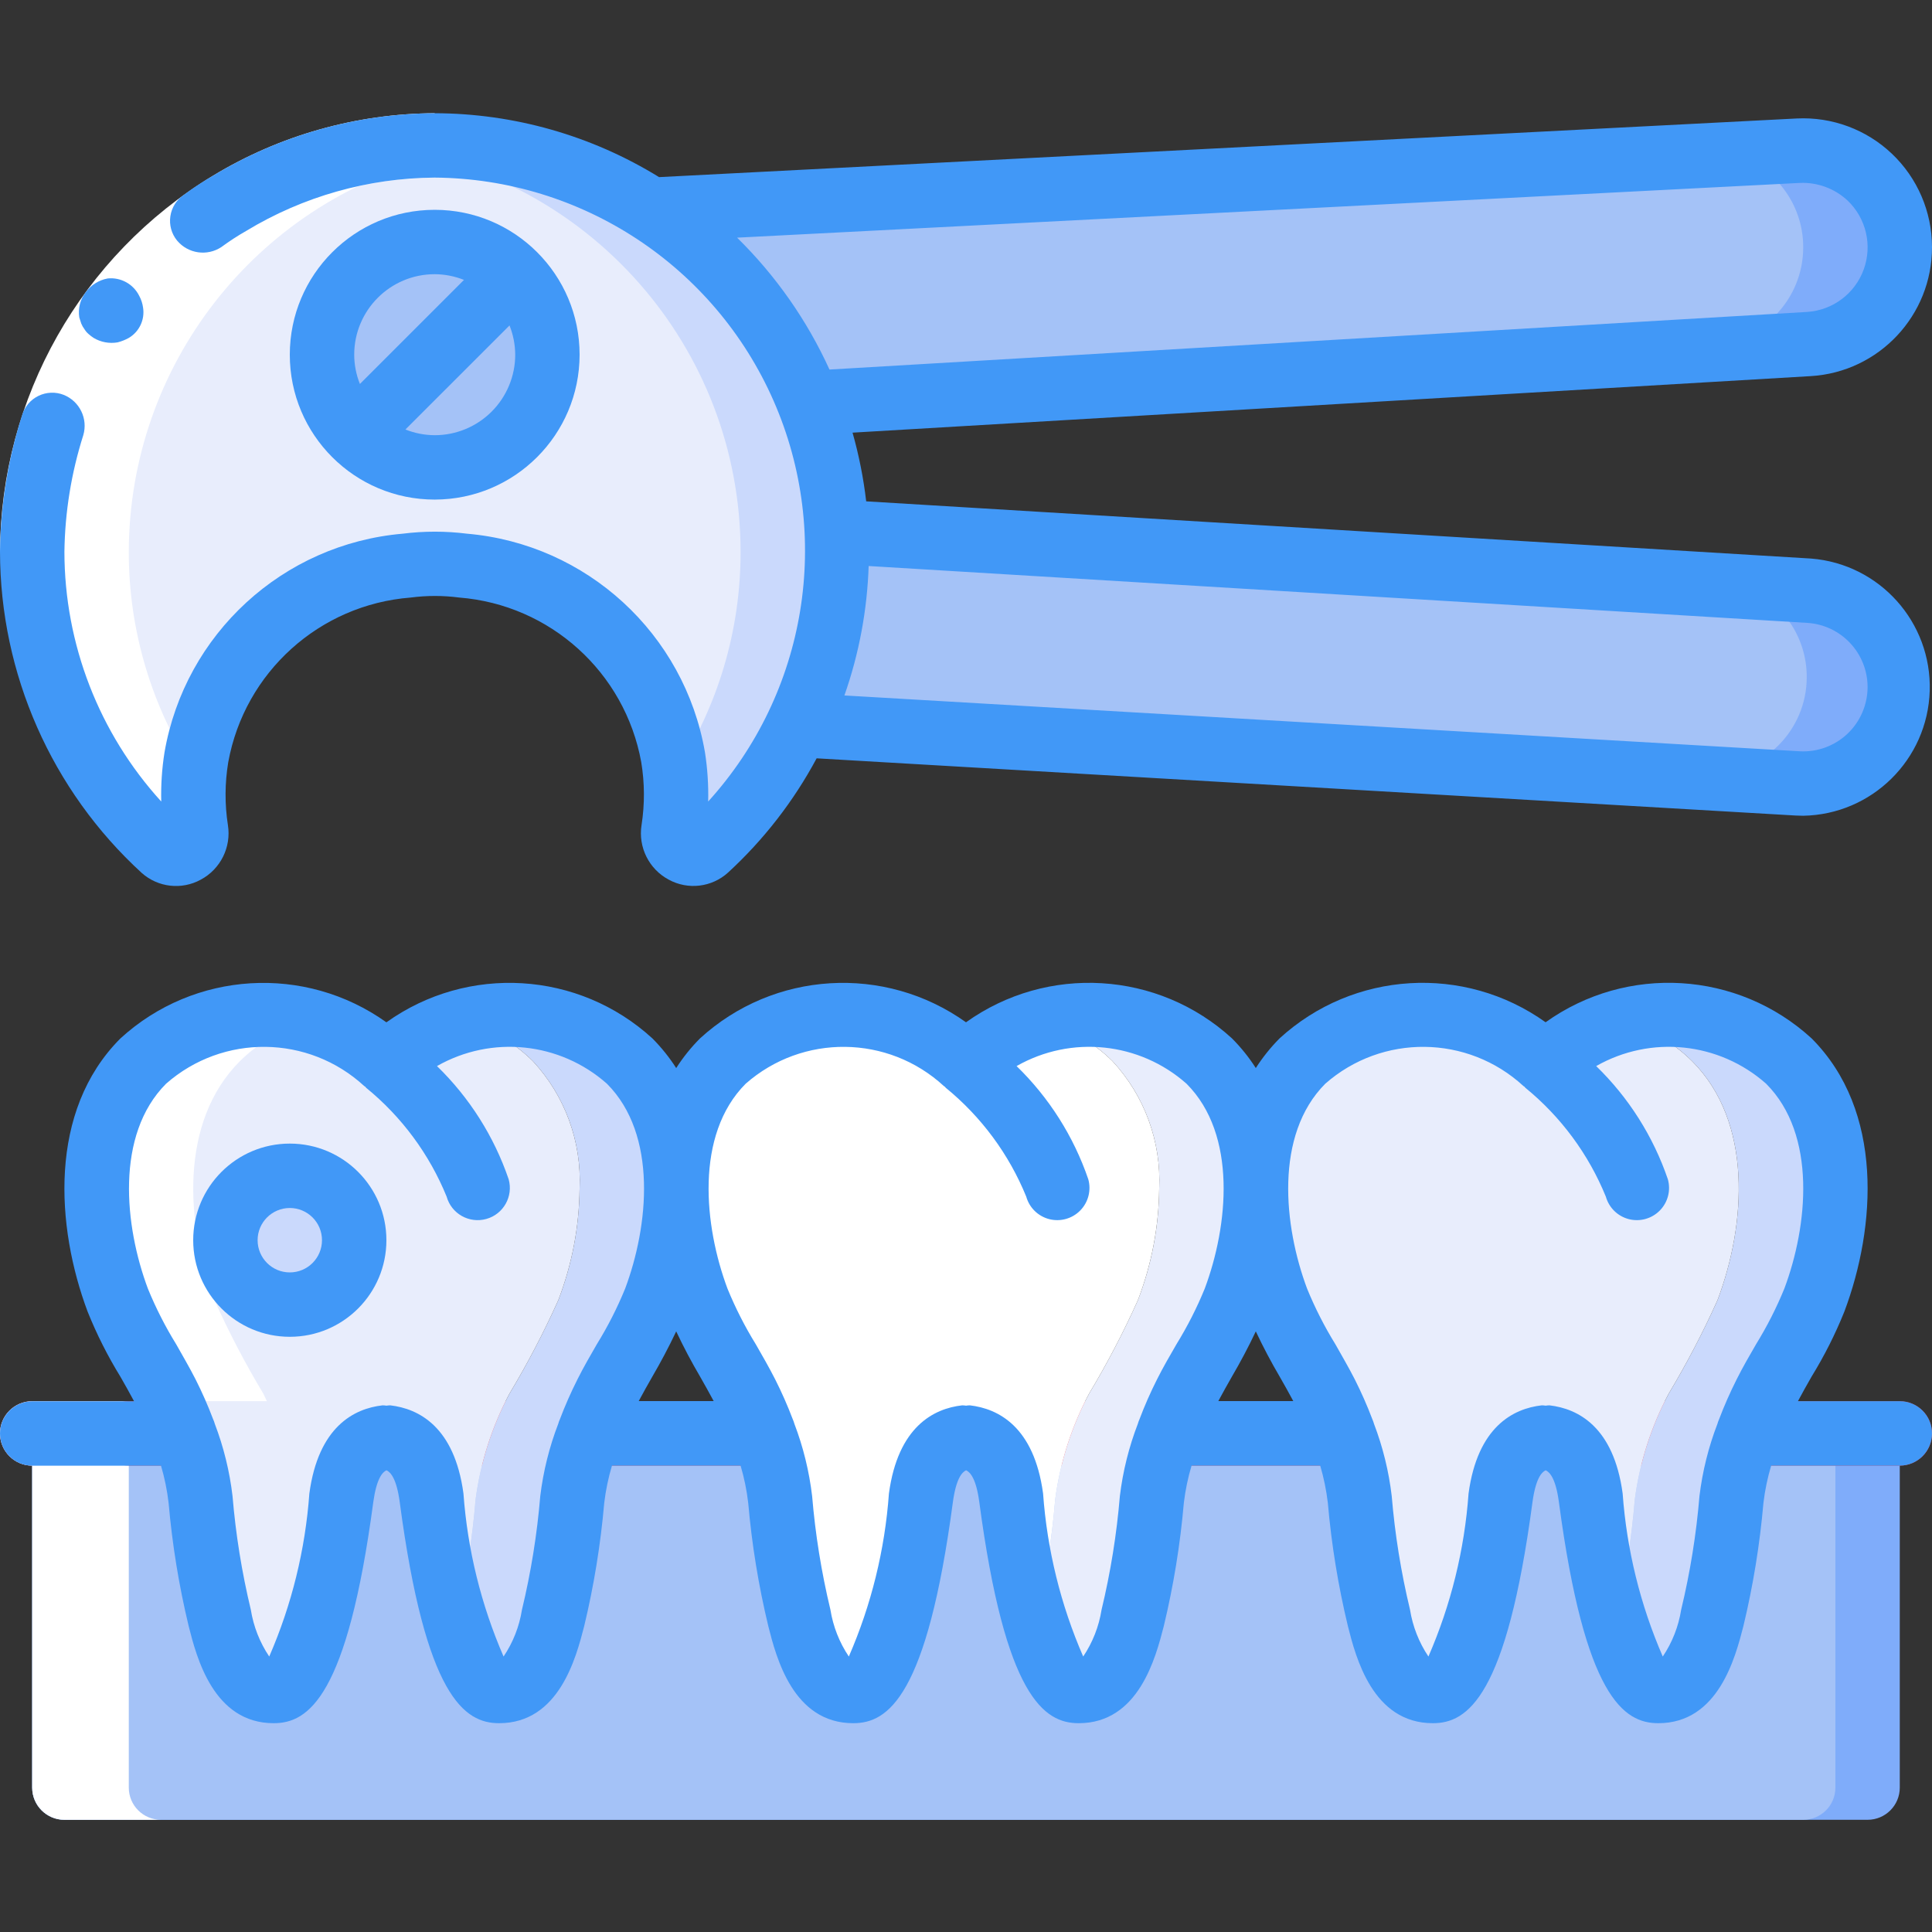
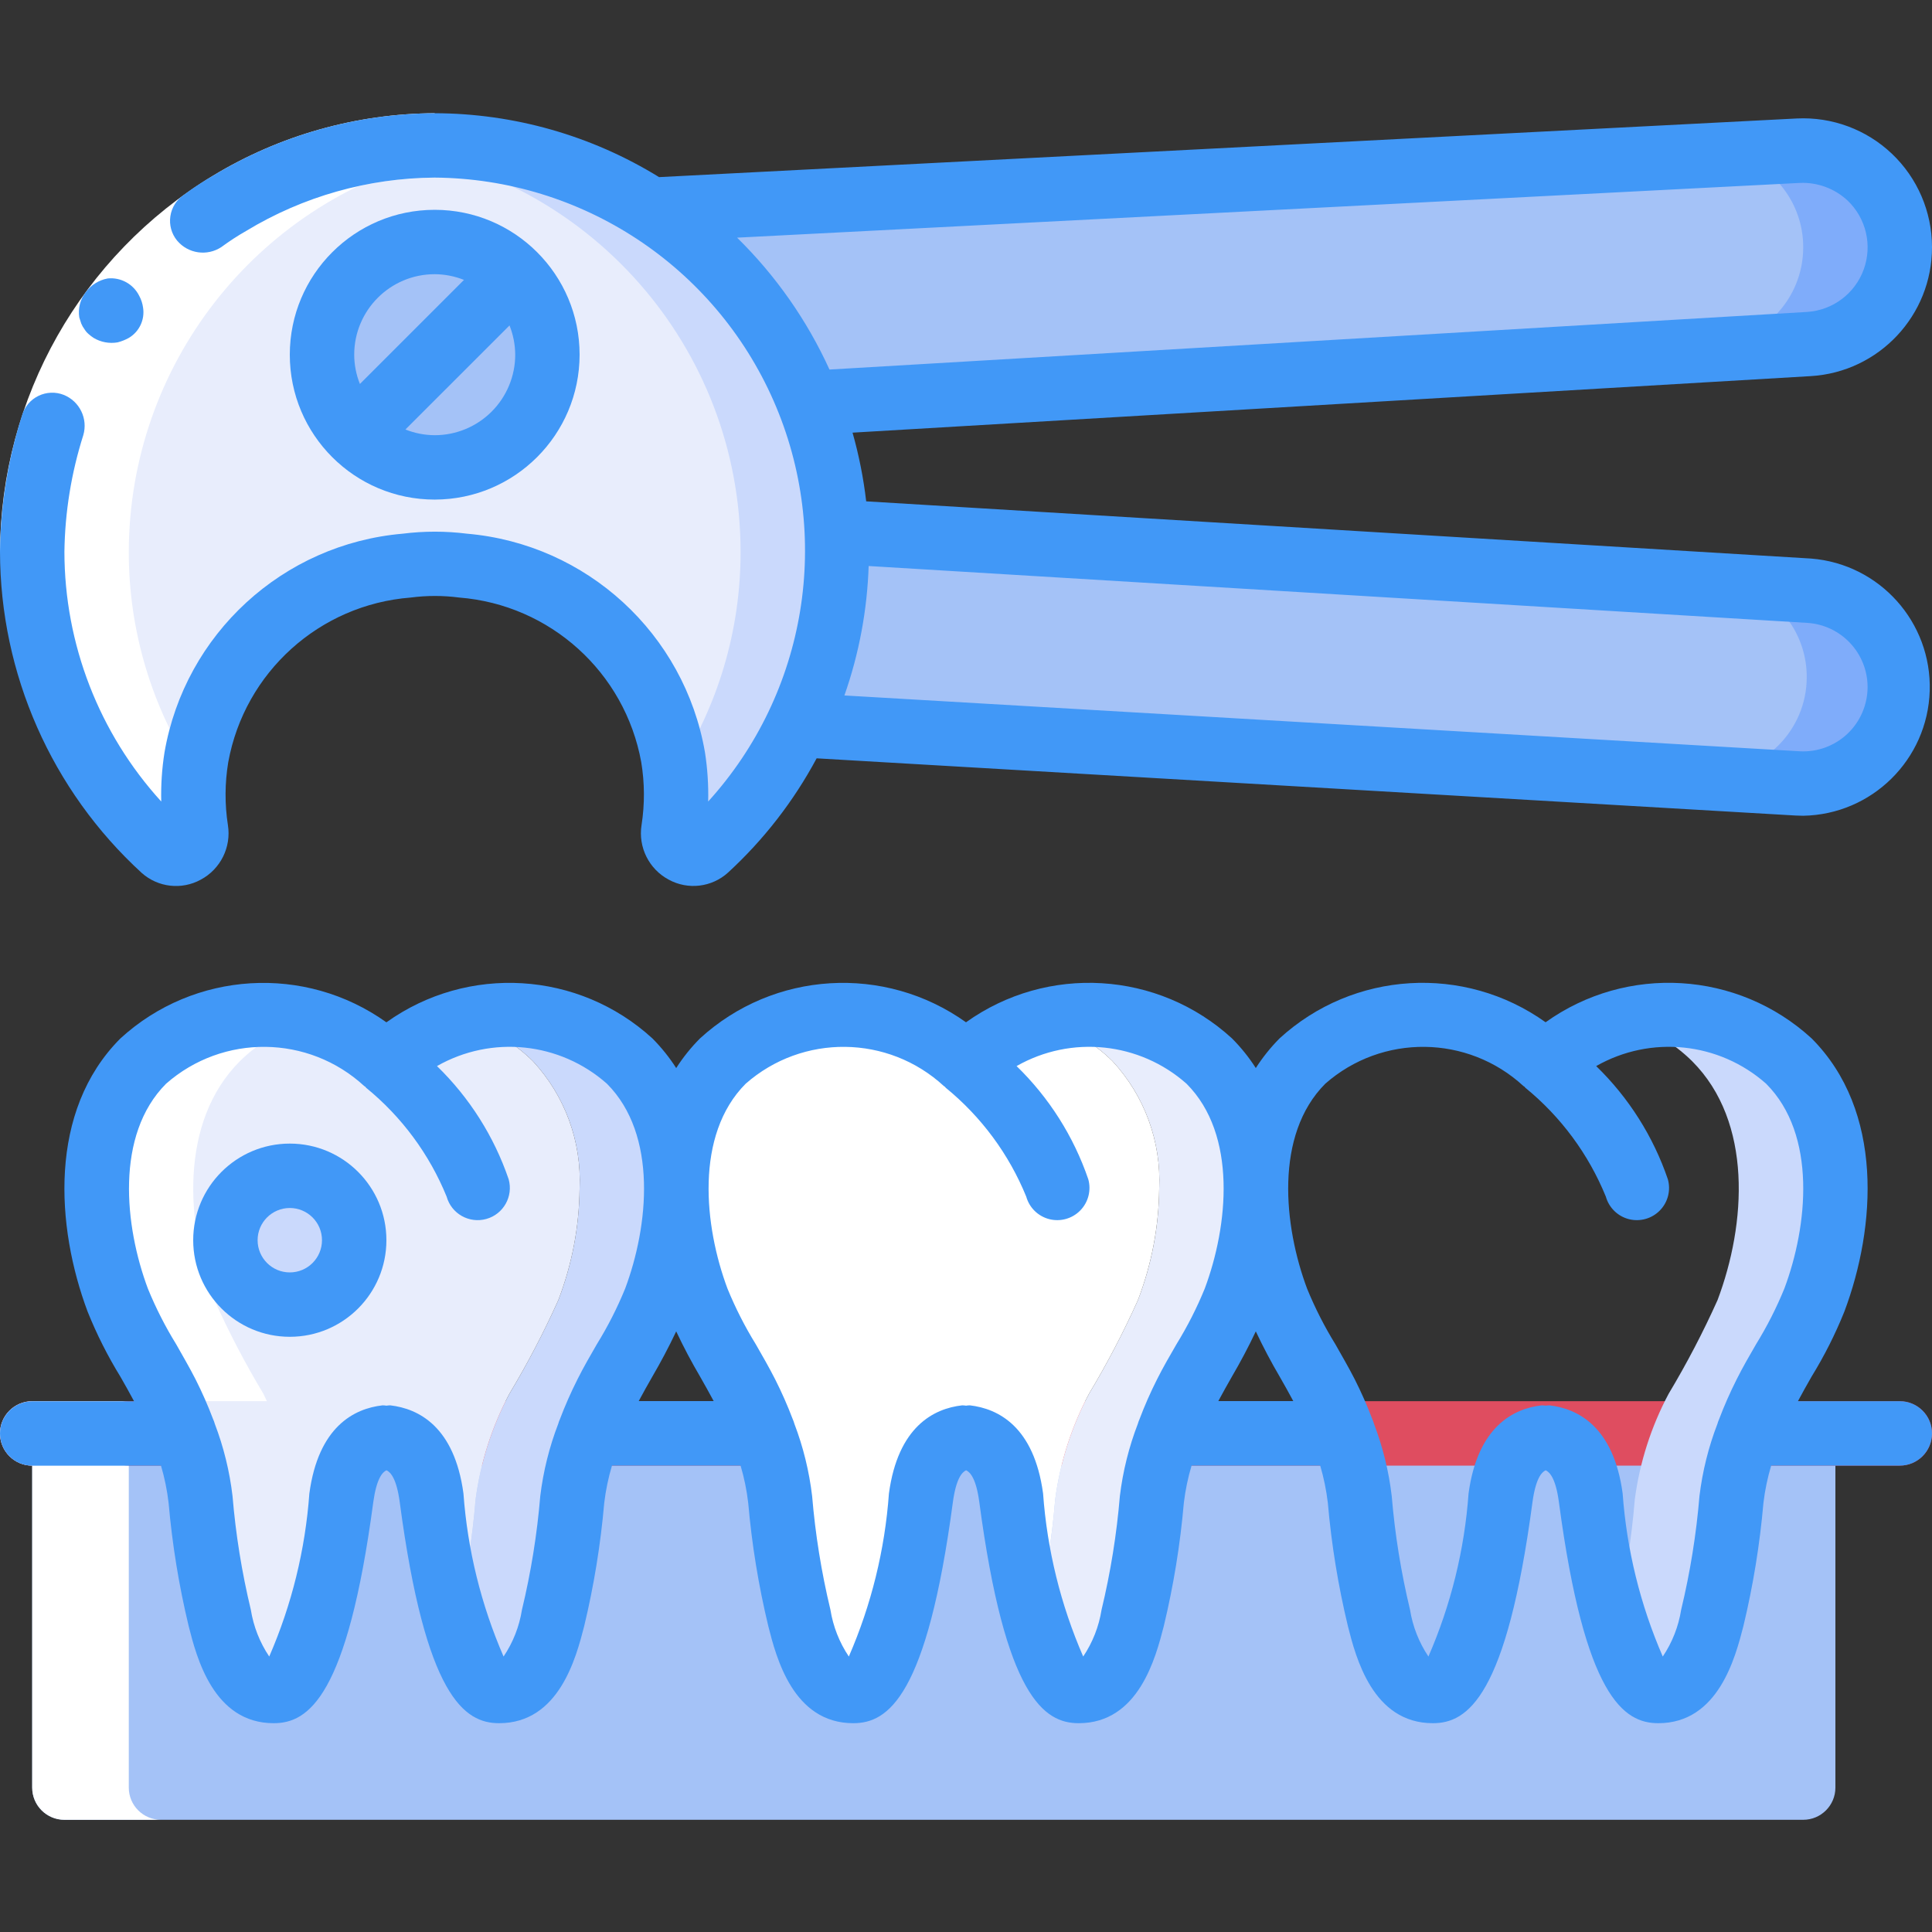
<svg xmlns="http://www.w3.org/2000/svg" width="65" height="65" viewBox="0 0 65 65" fill="none">
  <rect x="0" y="0" width="65" height="65" fill="#333333" stroke="none" />
  <g clip-path="url(#clip0_1_776)">
-     <path d="M63.916 47.89V60.142C63.916 60.74 63.431 61.225 62.833 61.225H2.167C1.569 61.225 1.083 60.74 1.083 60.142V47.89H63.916Z" fill="#7FACFA" />
    <path d="M61.75 47.89V60.142C61.75 60.74 61.265 61.225 60.667 61.225H2.167C1.569 61.225 1.083 60.74 1.083 60.142V47.89H61.75Z" fill="#A4C2F7" />
    <path d="M63.916 49.309H1.084C0.485 49.309 0 48.824 0 48.225C0 47.627 0.485 47.142 1.084 47.142H63.916C64.515 47.142 65 47.627 65 48.225C65 48.824 64.515 49.309 63.916 49.309Z" fill="#DF4D60" />
    <path d="M63.916 8.316V8.326C63.915 10.046 62.578 11.468 60.862 11.576L27.213 13.559L27.062 13.374L21.894 7.059L58.273 5.184L60.504 5.065C61.394 5.021 62.263 5.344 62.908 5.958C63.553 6.572 63.918 7.424 63.916 8.316Z" fill="#7FACFA" />
    <path d="M60.667 8.316V8.326C60.665 10.046 59.328 11.468 57.611 11.576L27.062 13.374L21.894 7.059L58.273 5.184C59.687 5.566 60.669 6.85 60.667 8.316Z" fill="#A4C2F7" />
    <path d="M63.916 23.113C63.922 24.902 62.477 26.357 60.689 26.364C60.623 26.364 60.548 26.353 60.482 26.353L26.845 24.392L26.877 24.24L28.145 17.892L58.706 19.745L60.862 19.875C62.576 19.977 63.914 21.397 63.916 23.113Z" fill="#7FACFA" />
    <path d="M60.786 22.778C60.786 24.569 59.337 26.022 57.547 26.028C57.482 26.028 57.417 26.017 57.352 26.017L26.877 24.24L28.145 17.892L58.706 19.745C59.961 20.227 60.788 21.433 60.786 22.778Z" fill="#A4C2F7" />
    <path d="M22.75 39.992C22.736 41.274 22.494 42.543 22.035 43.74C21.549 44.823 20.999 45.875 20.388 46.893C19.8 48 19.415 49.203 19.251 50.446C19.142 51.789 18.928 53.123 18.611 54.433C18.363 55.397 17.962 56.892 16.791 56.892C16.196 56.892 15.709 55.906 15.329 54.552C15.34 54.509 15.351 54.476 15.362 54.433C15.678 53.123 15.892 51.789 16.001 50.446C16.165 49.203 16.55 48 17.138 46.893C17.749 45.875 18.299 44.823 18.785 43.74C19.244 42.543 19.487 41.274 19.5 39.992C19.573 38.409 19.007 36.864 17.929 35.702C17.276 35.056 16.466 34.593 15.579 34.359C17.551 33.785 19.681 34.296 21.179 35.702C22.256 36.864 22.822 38.409 22.75 39.992Z" fill="#CAD9FC" />
    <path d="M42.25 39.992C42.237 41.274 41.995 42.543 41.535 43.74C41.049 44.823 40.499 45.875 39.889 46.893C39.3 48 38.915 49.203 38.751 50.446C38.642 51.789 38.428 53.123 38.112 54.433C37.862 55.397 37.462 56.892 36.292 56.892C35.696 56.892 35.208 55.906 34.829 54.552C34.84 54.509 34.851 54.476 34.862 54.433C35.178 53.123 35.392 51.789 35.501 50.446C35.665 49.203 36.05 48 36.638 46.893C37.249 45.875 37.799 44.823 38.285 43.74C38.745 42.543 38.987 41.274 39 39.992C39.072 38.409 38.507 36.864 37.429 35.702C36.777 35.056 35.966 34.593 35.078 34.359C37.051 33.785 39.181 34.296 40.679 35.702C41.757 36.864 42.323 38.409 42.25 39.992Z" fill="#E8EDFC" />
    <path d="M61.035 43.74C60.549 44.823 59.999 45.875 59.388 46.893C58.8 48 58.415 49.203 58.251 50.446C58.142 51.789 57.928 53.123 57.611 54.433C57.363 55.397 56.962 56.892 55.791 56.892C55.196 56.892 54.709 55.906 54.329 54.552C54.34 54.509 54.351 54.476 54.362 54.433C54.678 53.123 54.892 51.789 55.001 50.446C55.165 49.203 55.55 48 56.139 46.893C56.749 45.875 57.299 44.823 57.785 43.74C58.749 41.183 58.977 37.749 56.929 35.702C56.277 35.056 55.466 34.593 54.578 34.359C56.552 33.785 58.681 34.296 60.179 35.702C62.227 37.749 61.999 41.183 61.035 43.74Z" fill="#CAD9FC" />
    <path d="M19.5 39.992C19.487 41.274 19.244 42.543 18.785 43.74C18.299 44.823 17.749 45.875 17.138 46.893C16.55 48 16.165 49.203 16.001 50.446C15.892 51.789 15.678 53.123 15.362 54.433C15.351 54.476 15.34 54.509 15.329 54.552C14.964 53.185 14.692 51.795 14.517 50.392C14.3 48.756 13.574 48.42 13 48.355C12.426 48.42 11.7 48.756 11.483 50.392C11.451 50.631 11.418 50.89 11.375 51.139C10.974 53.837 10.249 56.892 9.209 56.892C8.082 56.892 7.67 55.516 7.421 54.552C7.41 54.509 7.399 54.476 7.389 54.433C7.072 53.123 6.858 51.789 6.749 50.446C6.585 49.203 6.2 48 5.612 46.893C5.001 45.875 4.451 44.823 3.965 43.74C3.001 41.184 2.773 37.749 4.821 35.702C5.473 35.056 6.284 34.593 7.172 34.359C8.569 33.987 10.051 34.102 11.375 34.684C11.972 34.948 12.522 35.311 13 35.756C13.55 35.237 14.198 34.832 14.907 34.565C15.121 34.48 15.343 34.411 15.568 34.359H15.579C16.466 34.593 17.277 35.056 17.929 35.702C19.007 36.864 19.573 38.409 19.5 39.992Z" fill="#E8EDFC" />
    <path d="M39 39.992C38.986 41.274 38.744 42.543 38.285 43.74C37.799 44.823 37.249 45.875 36.638 46.893C36.05 48 35.665 49.203 35.501 50.446C35.392 51.789 35.178 53.123 34.861 54.433C34.85 54.476 34.84 54.509 34.829 54.552C34.464 53.185 34.193 51.795 34.016 50.392C33.8 48.756 33.074 48.42 32.5 48.355C31.926 48.42 31.2 48.756 30.983 50.392C30.951 50.631 30.919 50.89 30.875 51.139C30.474 53.837 29.748 56.892 28.708 56.892C27.581 56.892 27.17 55.516 26.921 54.552C26.91 54.509 26.899 54.476 26.888 54.433C26.572 53.123 26.358 51.789 26.249 50.446C26.085 49.203 25.7 48 25.111 46.893C24.501 45.875 23.951 44.823 23.465 43.74C23.005 42.543 22.763 41.274 22.75 39.992C22.677 38.409 23.243 36.864 24.321 35.702C24.973 35.056 25.784 34.593 26.672 34.359C28.069 33.987 29.551 34.102 30.875 34.684C31.472 34.948 32.021 35.311 32.5 35.756C33.05 35.237 33.699 34.832 34.407 34.565C34.621 34.48 34.842 34.411 35.067 34.359H35.078C35.966 34.593 36.777 35.056 37.429 35.702C38.506 36.864 39.072 38.409 39 39.992Z" fill="white" />
-     <path d="M57.785 43.74C57.299 44.823 56.749 45.875 56.139 46.893C55.55 48 55.165 49.203 55.001 50.446C54.892 51.789 54.678 53.123 54.362 54.433C54.351 54.476 54.34 54.509 54.329 54.552C53.964 53.185 53.692 51.795 53.517 50.392C53.3 48.756 52.574 48.42 52 48.355C51.426 48.42 50.7 48.756 50.483 50.392C50.451 50.631 50.418 50.89 50.375 51.139C49.974 53.837 49.248 56.892 48.208 56.892C47.082 56.892 46.67 55.516 46.421 54.552C46.41 54.509 46.399 54.476 46.389 54.433C46.072 53.123 45.858 51.789 45.749 50.446C45.585 49.203 45.2 48 44.612 46.893C44.001 45.875 43.451 44.823 42.965 43.74C42.505 42.543 42.264 41.274 42.25 39.992C42.178 38.409 42.743 36.864 43.821 35.702C44.473 35.056 45.284 34.593 46.172 34.359C47.569 33.987 49.051 34.102 50.375 34.684C50.973 34.948 51.522 35.311 52 35.756C52.551 35.237 53.198 34.832 53.907 34.565C54.122 34.48 54.342 34.411 54.568 34.359H54.578C55.466 34.593 56.277 35.056 56.929 35.702C58.977 37.749 58.749 41.184 57.785 43.74Z" fill="#E8EDFC" />
    <path d="M28.167 18.564C28.175 22.364 26.577 25.992 23.768 28.552C23.551 28.739 23.24 28.769 22.99 28.628C22.741 28.488 22.605 28.206 22.653 27.924C22.762 27.283 22.781 26.63 22.707 25.984C24.104 23.85 21.894 20.158 21.894 17.418C21.894 10.495 19.706 5.827 13 5C13.538 4.926 14.081 4.89 14.625 4.892C22.127 4.96 28.171 11.062 28.167 18.564Z" fill="#CAD9FC" />
    <path d="M24.916 18.563C24.921 21.2 24.152 23.78 22.707 25.984C22.695 25.814 22.674 25.643 22.642 25.475C22.01 21.98 19.117 19.34 15.579 19.03C15.262 18.99 14.944 18.971 14.625 18.975C14.306 18.971 13.988 18.99 13.672 19.03C13.444 19.051 13.216 19.095 13 19.127C9.744 19.684 7.187 22.223 6.608 25.475C6.47 26.285 6.466 27.112 6.598 27.924C6.644 28.206 6.509 28.488 6.259 28.628C6.01 28.769 5.699 28.738 5.482 28.552C2.674 25.991 1.077 22.364 1.084 18.563C1.088 11.692 6.186 5.889 13 5C19.814 5.889 24.912 11.692 24.916 18.563Z" fill="#E8EDFC" />
    <path d="M18.416 11.934C18.416 14.028 16.719 15.725 14.625 15.725C13.996 15.728 13.378 15.571 12.827 15.27C12.178 14.914 11.644 14.38 11.288 13.732C10.987 13.18 10.831 12.562 10.833 11.934C10.833 10.928 11.233 9.963 11.944 9.253C12.655 8.542 13.619 8.142 14.625 8.142C15.253 8.139 15.871 8.296 16.423 8.597C17.072 8.953 17.606 9.487 17.962 10.135C18.262 10.687 18.419 11.305 18.416 11.934Z" fill="#A4C2F7" />
    <path d="M11.917 41.725C11.917 42.922 10.947 43.892 9.75 43.892C8.553 43.892 7.583 42.922 7.583 41.725C7.583 40.529 8.553 39.559 9.75 39.559C10.947 39.559 11.917 40.529 11.917 41.725Z" fill="#CAD9FC" />
    <path d="M5.482 28.552C5.699 28.738 6.01 28.769 6.259 28.628C6.509 28.488 6.644 28.206 6.598 27.924C6.503 27.289 6.491 26.646 6.563 26.009L6.543 25.984C5.097 23.78 4.329 21.2 4.333 18.563C4.345 12.319 8.577 6.871 14.625 5.317C14.09 5.177 13.548 5.072 13 5C6.186 5.889 1.088 11.692 1.084 18.563C1.077 22.364 2.674 25.991 5.482 28.552Z" fill="white" />
    <path d="M16.241 5C15.705 4.932 15.165 4.896 14.625 4.892C14.081 4.89 13.538 4.926 13 5C13.552 5.07 14.1 5.174 14.639 5.312C15.166 5.176 15.701 5.072 16.241 5Z" fill="white" />
    <path d="M18.616 5.509C18.225 5.385 17.825 5.281 17.424 5.193C17.154 5.137 16.864 5.095 16.576 5.053C16.532 5.047 16.487 5.038 16.443 5.033C17.52 5.181 18.575 5.461 19.584 5.866C19.268 5.73 18.945 5.611 18.616 5.509Z" fill="white" />
    <path d="M8.862 46.893C8.251 45.875 7.701 44.823 7.215 43.74C6.251 41.184 6.023 37.749 8.071 35.702C8.723 35.056 9.534 34.593 10.422 34.359C9.357 34.075 8.237 34.075 7.172 34.359C6.284 34.593 5.473 35.056 4.821 35.702C2.773 37.749 3.001 41.184 3.965 43.74C4.451 44.823 5.001 45.875 5.612 46.893C5.653 46.974 5.689 47.059 5.729 47.142H8.979C8.939 47.059 8.903 46.974 8.862 46.893Z" fill="white" />
    <path d="M1.084 60.142C1.084 60.74 1.569 61.225 2.167 61.225H5.417C4.818 61.225 4.333 60.74 4.333 60.142V49.309C3.735 49.309 3.25 48.824 3.25 48.225C3.25 47.627 3.735 47.142 4.333 47.142H1.084C0.485 47.142 0 47.627 0 48.225C0 48.824 0.485 49.309 1.084 49.309V60.142Z" fill="white" />
    <path d="M0 18.562C0.023 13.387 2.735 8.596 7.162 5.914C9.414 4.55 11.993 3.823 14.625 3.809V5.975C12.388 5.989 10.196 6.609 8.283 7.768C4.505 10.057 2.188 14.145 2.167 18.562H0Z" fill="white" />
    <path d="M63.916 47.142H60.489C60.639 46.864 60.792 46.586 60.949 46.314C61.379 45.615 61.749 44.882 62.054 44.121C63.118 41.281 63.387 37.377 60.949 34.935C58.469 32.663 54.737 32.437 52 34.393C49.263 32.438 45.532 32.664 43.05 34.935C42.749 35.238 42.481 35.573 42.25 35.933C42.02 35.573 41.751 35.239 41.449 34.936C38.969 32.664 35.236 32.438 32.5 34.394C29.763 32.44 26.032 32.665 23.551 34.936C23.249 35.239 22.98 35.574 22.75 35.934C22.52 35.574 22.251 35.24 21.95 34.937C19.469 32.665 15.737 32.439 13 34.395C10.263 32.441 6.532 32.666 4.051 34.937C1.613 37.38 1.884 41.285 2.946 44.124C3.251 44.885 3.621 45.619 4.051 46.318C4.208 46.589 4.361 46.867 4.511 47.145H1.084C0.485 47.145 0 47.63 0 48.228C0 48.827 0.485 49.312 1.084 49.312H5.417C5.538 49.722 5.624 50.143 5.673 50.569C5.795 51.963 6.02 53.346 6.347 54.706C6.615 55.765 7.185 57.975 9.209 57.975C10.375 57.975 11.685 57.091 12.559 50.534C12.668 49.752 12.861 49.532 13.003 49.465C13.145 49.532 13.342 49.751 13.448 50.532C14.318 57.091 15.628 57.975 16.791 57.975C18.812 57.975 19.382 55.765 19.654 54.711C19.982 53.347 20.207 51.961 20.329 50.563C20.379 50.138 20.467 49.719 20.589 49.309H24.916C25.038 49.72 25.124 50.14 25.173 50.565C25.294 51.959 25.52 53.342 25.847 54.703C26.115 55.765 26.684 57.975 28.708 57.975C29.875 57.975 31.185 57.091 32.059 50.534C32.167 49.752 32.361 49.532 32.504 49.465C32.645 49.532 32.842 49.751 32.947 50.532C33.819 57.091 35.128 57.975 36.292 57.975C38.312 57.975 38.882 55.765 39.154 54.711C39.482 53.347 39.708 51.961 39.829 50.563C39.88 50.138 39.966 49.719 40.089 49.309H44.417C44.538 49.72 44.624 50.14 44.674 50.565C44.795 51.959 45.02 53.342 45.347 54.703C45.615 55.765 46.185 57.975 48.209 57.975C49.375 57.975 50.685 57.091 51.559 50.534C51.667 49.752 51.861 49.532 52.003 49.465C52.145 49.532 52.342 49.751 52.447 50.532C53.318 57.091 54.628 57.975 55.791 57.975C57.812 57.975 58.382 55.765 58.654 54.711C58.982 53.347 59.207 51.961 59.329 50.563C59.379 50.138 59.467 49.719 59.589 49.309H63.916C64.515 49.309 65 48.824 65 48.225C65 47.627 64.515 47.142 63.916 47.142ZM42.25 44.793C42.5 45.326 42.772 45.835 43.05 46.31C43.208 46.582 43.36 46.859 43.511 47.138H40.989C41.14 46.859 41.292 46.582 41.449 46.31C41.727 45.835 41.999 45.326 42.25 44.793ZM22.75 44.793C23 45.326 23.272 45.835 23.551 46.31C23.707 46.582 23.86 46.859 24.011 47.138H21.489C21.64 46.859 21.792 46.582 21.95 46.31C22.227 45.835 22.498 45.326 22.75 44.793ZM18.177 50.33C18.07 51.621 17.863 52.902 17.56 54.162C17.471 54.724 17.26 55.26 16.942 55.732C16.186 53.992 15.729 52.136 15.592 50.244C15.288 47.997 14.085 47.392 13.129 47.281C13.086 47.282 13.043 47.286 13.001 47.292C12.958 47.285 12.915 47.282 12.871 47.281C11.914 47.389 10.712 47.997 10.408 50.246C10.271 52.138 9.815 53.993 9.058 55.732C8.739 55.257 8.528 54.719 8.438 54.154C8.136 52.897 7.93 51.619 7.823 50.331C7.725 49.499 7.524 48.683 7.226 47.901C7.212 47.848 7.193 47.797 7.17 47.748C6.997 47.289 6.799 46.84 6.578 46.403C6.373 46.001 6.145 45.613 5.928 45.227C5.56 44.631 5.242 44.006 4.977 43.358C4.187 41.251 3.873 38.18 5.587 36.461C7.502 34.777 10.379 34.811 12.254 36.539C12.265 36.549 12.28 36.553 12.291 36.562C12.301 36.572 12.306 36.587 12.318 36.597C13.514 37.572 14.445 38.831 15.027 40.26C15.188 40.836 15.786 41.172 16.363 41.01C16.939 40.849 17.275 40.251 17.113 39.674C16.621 38.233 15.794 36.928 14.702 35.867C16.539 34.82 18.839 35.059 20.421 36.462C22.134 38.18 21.821 41.251 21.031 43.357C20.766 44.005 20.448 44.63 20.079 45.227C19.855 45.613 19.632 46.001 19.43 46.403C19.209 46.841 19.011 47.29 18.837 47.749C18.814 47.798 18.796 47.849 18.782 47.901C18.481 48.682 18.278 49.498 18.177 50.33ZM37.677 50.33C37.57 51.621 37.363 52.902 37.06 54.162C36.971 54.724 36.76 55.26 36.443 55.732C35.685 53.992 35.229 52.136 35.093 50.244C34.788 47.997 33.586 47.392 32.629 47.281C32.586 47.282 32.544 47.285 32.501 47.292C32.458 47.285 32.415 47.282 32.371 47.281C31.415 47.389 30.212 47.997 29.907 50.246C29.771 52.138 29.315 53.993 28.558 55.732C28.239 55.257 28.028 54.719 27.938 54.154C27.636 52.897 27.43 51.619 27.323 50.331C27.224 49.499 27.024 48.683 26.726 47.901C26.711 47.848 26.693 47.797 26.671 47.748C26.497 47.289 26.299 46.84 26.078 46.403C25.873 46.001 25.65 45.613 25.428 45.227C25.06 44.631 24.742 44.006 24.477 43.358C23.687 41.251 23.373 38.18 25.087 36.461C27.002 34.777 29.88 34.811 31.755 36.539C31.766 36.549 31.779 36.553 31.79 36.562C31.801 36.572 31.807 36.587 31.819 36.597C33.014 37.572 33.945 38.831 34.527 40.26C34.631 40.633 34.927 40.921 35.302 41.017C35.677 41.112 36.075 41.001 36.345 40.724C36.616 40.447 36.718 40.047 36.614 39.674C36.121 38.233 35.294 36.928 34.202 35.867C36.039 34.82 38.339 35.059 39.921 36.462C41.635 38.18 41.32 41.251 40.531 43.357C40.266 44.005 39.948 44.63 39.58 45.227C39.355 45.613 39.132 46.001 38.929 46.403C38.708 46.841 38.51 47.29 38.337 47.749C38.315 47.798 38.296 47.849 38.282 47.901C37.981 48.682 37.778 49.498 37.677 50.33ZM57.177 50.33C57.07 51.621 56.863 52.902 56.56 54.162C56.471 54.724 56.26 55.26 55.942 55.732C55.185 53.992 54.729 52.136 54.592 50.244C54.288 47.997 53.086 47.392 52.129 47.281C52.086 47.282 52.043 47.286 52.001 47.292C51.958 47.285 51.914 47.282 51.871 47.281C50.915 47.389 49.712 47.997 49.408 50.246C49.272 52.138 48.815 53.993 48.058 55.732C47.739 55.257 47.528 54.719 47.438 54.154C47.136 52.897 46.93 51.619 46.823 50.331C46.725 49.499 46.524 48.683 46.226 47.901C46.211 47.848 46.193 47.797 46.171 47.748C45.997 47.289 45.799 46.84 45.578 46.403C45.373 46.001 45.145 45.613 44.928 45.227C44.56 44.631 44.242 44.006 43.977 43.358C43.187 41.251 42.873 38.18 44.587 36.461C46.502 34.777 49.379 34.811 51.255 36.539C51.265 36.549 51.28 36.553 51.291 36.562C51.301 36.572 51.306 36.587 51.319 36.597C52.514 37.572 53.445 38.831 54.027 40.26C54.132 40.633 54.427 40.921 54.802 41.017C55.177 41.112 55.575 41.001 55.845 40.724C56.116 40.447 56.218 40.047 56.113 39.674C55.621 38.233 54.795 36.928 53.702 35.867C55.539 34.82 57.839 35.059 59.421 36.462C61.135 38.18 60.821 41.251 60.031 43.357C59.766 44.005 59.448 44.63 59.08 45.227C58.855 45.613 58.632 46.001 58.43 46.403C58.209 46.841 58.011 47.29 57.837 47.749C57.815 47.798 57.796 47.849 57.782 47.901C57.481 48.682 57.278 49.498 57.177 50.33Z" fill="#4198F7" />
    <path d="M2.976 11.235C3.03 11.284 3.088 11.328 3.149 11.368C3.391 11.513 3.677 11.566 3.955 11.519C4.087 11.486 4.214 11.435 4.333 11.369C4.688 11.159 4.878 10.753 4.813 10.347C4.794 10.209 4.751 10.077 4.685 9.956C4.489 9.558 4.067 9.324 3.626 9.368C3.329 9.421 3.063 9.587 2.884 9.831C2.698 10.072 2.62 10.379 2.667 10.679L2.733 10.884C2.761 10.952 2.797 11.017 2.842 11.076C2.878 11.136 2.923 11.189 2.976 11.235Z" fill="#4198F7" />
    <path d="M60.924 12.654C63.218 12.515 65.006 10.61 65 8.311C64.999 7.125 64.512 5.991 63.652 5.173C62.792 4.356 61.635 3.927 60.45 3.986L22.174 5.959C19.904 4.559 17.291 3.816 14.625 3.809C11.993 3.823 9.414 4.55 7.162 5.914C6.825 6.108 6.499 6.322 6.187 6.554C5.941 6.719 5.775 6.98 5.732 7.274C5.688 7.567 5.77 7.865 5.958 8.094C6.328 8.536 6.97 8.629 7.449 8.311C7.716 8.114 7.995 7.933 8.283 7.769C10.196 6.609 12.388 5.99 14.625 5.975C19.575 6.012 24.041 8.955 26.028 13.489C28.015 18.022 27.153 23.301 23.826 26.966C23.839 26.411 23.803 25.855 23.717 25.306C23.027 21.321 19.738 18.302 15.709 17.955C14.992 17.865 14.267 17.865 13.55 17.955C9.517 18.303 6.224 21.326 5.534 25.315C5.448 25.861 5.411 26.414 5.425 26.966C3.332 24.668 2.17 21.671 2.167 18.562C2.185 17.231 2.399 15.91 2.802 14.642C2.965 14.088 2.68 13.501 2.144 13.285C1.869 13.177 1.561 13.189 1.295 13.318C1.029 13.447 0.83 13.682 0.744 13.965C0.269 15.452 0.018 17.001 0 18.562C0.006 22.672 1.735 26.592 4.767 29.368C5.314 29.857 6.111 29.948 6.755 29.595C7.418 29.241 7.785 28.504 7.668 27.761C7.559 27.059 7.563 26.345 7.679 25.644C8.229 22.617 10.75 20.342 13.817 20.104C14.359 20.033 14.908 20.033 15.451 20.104C18.51 20.346 21.023 22.617 21.573 25.637C21.69 26.339 21.694 27.056 21.584 27.76C21.467 28.503 21.834 29.24 22.497 29.594C23.147 29.95 23.951 29.853 24.497 29.354C25.698 28.25 26.704 26.951 27.475 25.513L60.417 27.438C60.501 27.438 60.584 27.445 60.667 27.445C62.979 27.404 64.852 25.556 64.923 23.245C64.994 20.934 63.237 18.974 60.932 18.792L29.142 16.867C29.051 16.086 28.898 15.313 28.683 14.556L60.924 12.654ZM24.797 7.996L60.557 6.154C61.149 6.129 61.726 6.343 62.159 6.746C62.785 7.343 62.998 8.253 62.703 9.066C62.407 9.879 61.66 10.439 60.797 10.495L27.907 12.433C27.152 10.775 26.097 9.27 24.797 7.994V7.996ZM62.833 23.116C62.832 23.712 62.586 24.28 62.154 24.689C61.72 25.098 61.138 25.31 60.543 25.276L28.409 23.398C28.902 21.996 29.176 20.527 29.225 19.043L60.8 20.956C61.942 21.026 62.832 21.972 62.833 23.116Z" fill="#4198F7" />
    <path d="M19.5 11.934C19.5 9.241 17.317 7.059 14.625 7.059C11.932 7.059 9.75 9.241 9.75 11.934C9.75 14.626 11.932 16.808 14.625 16.808C17.316 16.805 19.497 14.625 19.5 11.934ZM14.625 14.642C14.288 14.64 13.953 14.575 13.64 14.45L17.142 10.949C17.267 11.262 17.332 11.596 17.334 11.934C17.334 12.652 17.048 13.341 16.54 13.849C16.032 14.357 15.343 14.642 14.625 14.642ZM14.625 9.225C14.963 9.227 15.296 9.292 15.61 9.417L12.109 12.918C11.983 12.605 11.918 12.271 11.917 11.934C11.917 10.438 13.129 9.225 14.625 9.225Z" fill="#4198F7" />
    <path d="M9.75 38.475C7.955 38.475 6.5 39.93 6.5 41.725C6.5 43.52 7.955 44.975 9.75 44.975C11.545 44.975 13 43.52 13 41.725C13 39.93 11.545 38.475 9.75 38.475ZM9.75 42.809C9.152 42.809 8.667 42.324 8.667 41.725C8.667 41.127 9.152 40.642 9.75 40.642C10.348 40.642 10.833 41.127 10.833 41.725C10.833 42.324 10.348 42.809 9.75 42.809Z" fill="#4198F7" />
  </g>
  <defs>
    <clipPath id="clip0_1_776">
      <rect width="65" height="65" fill="white" />
    </clipPath>
  </defs>
</svg>